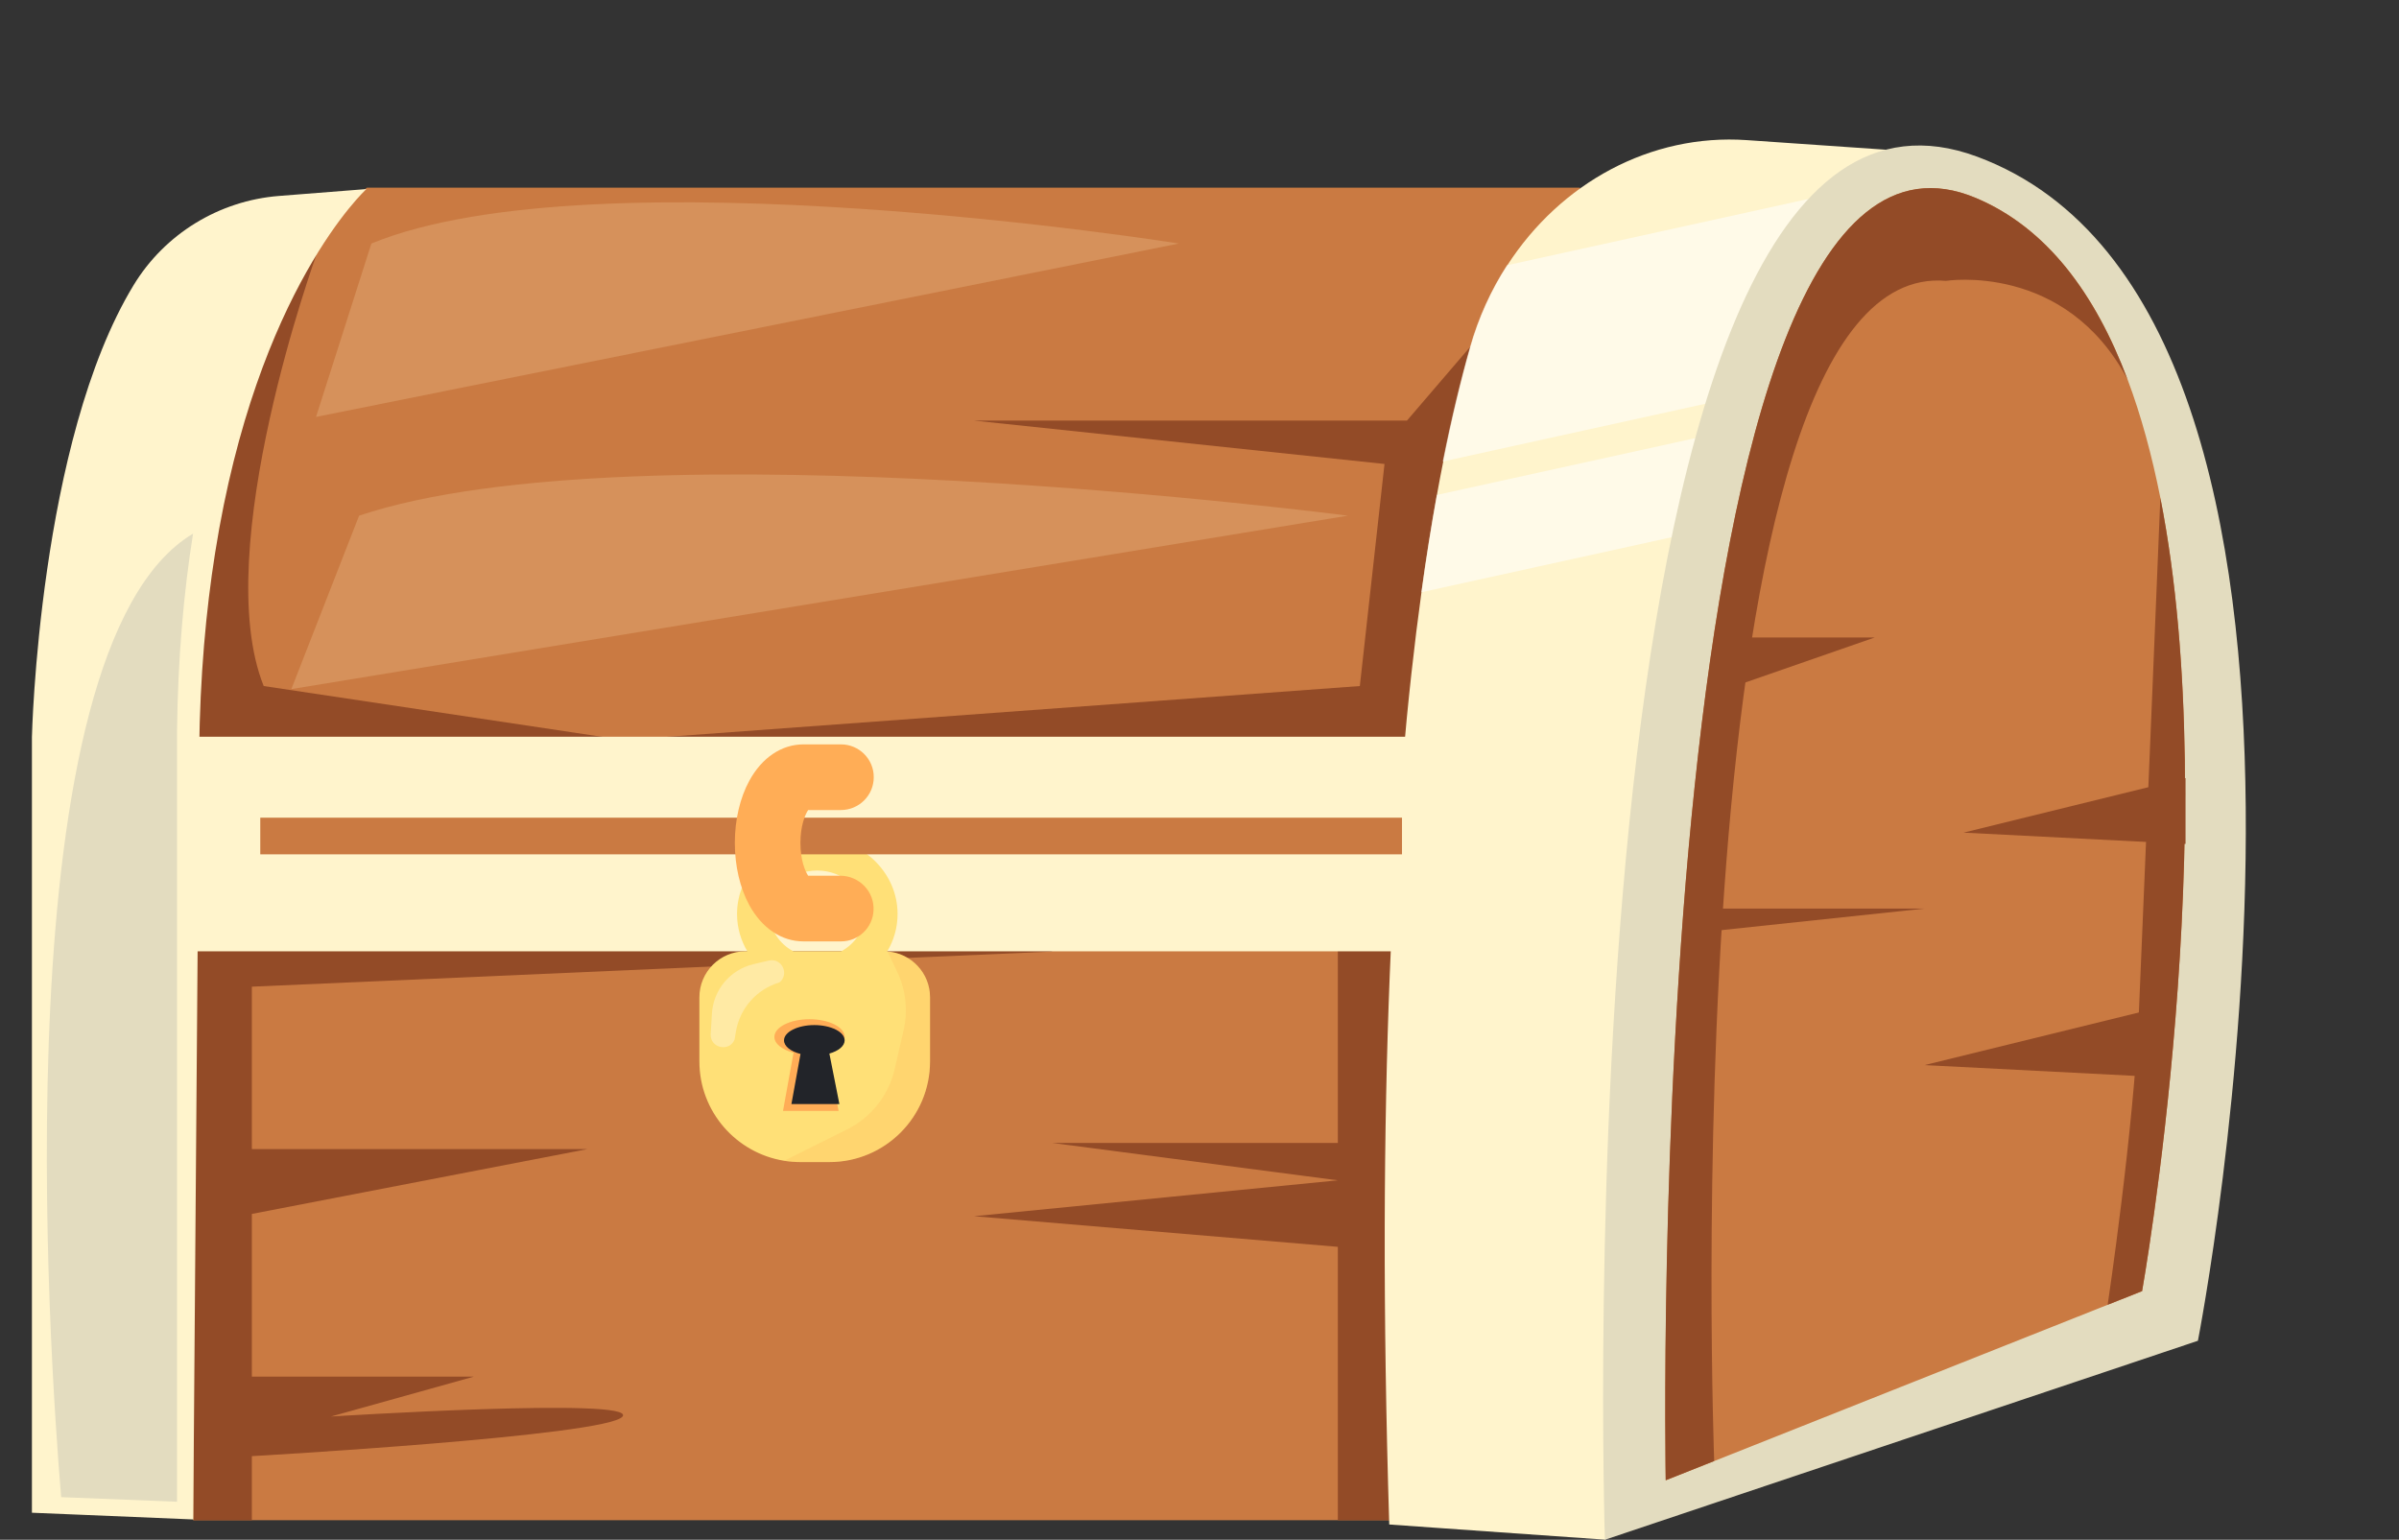
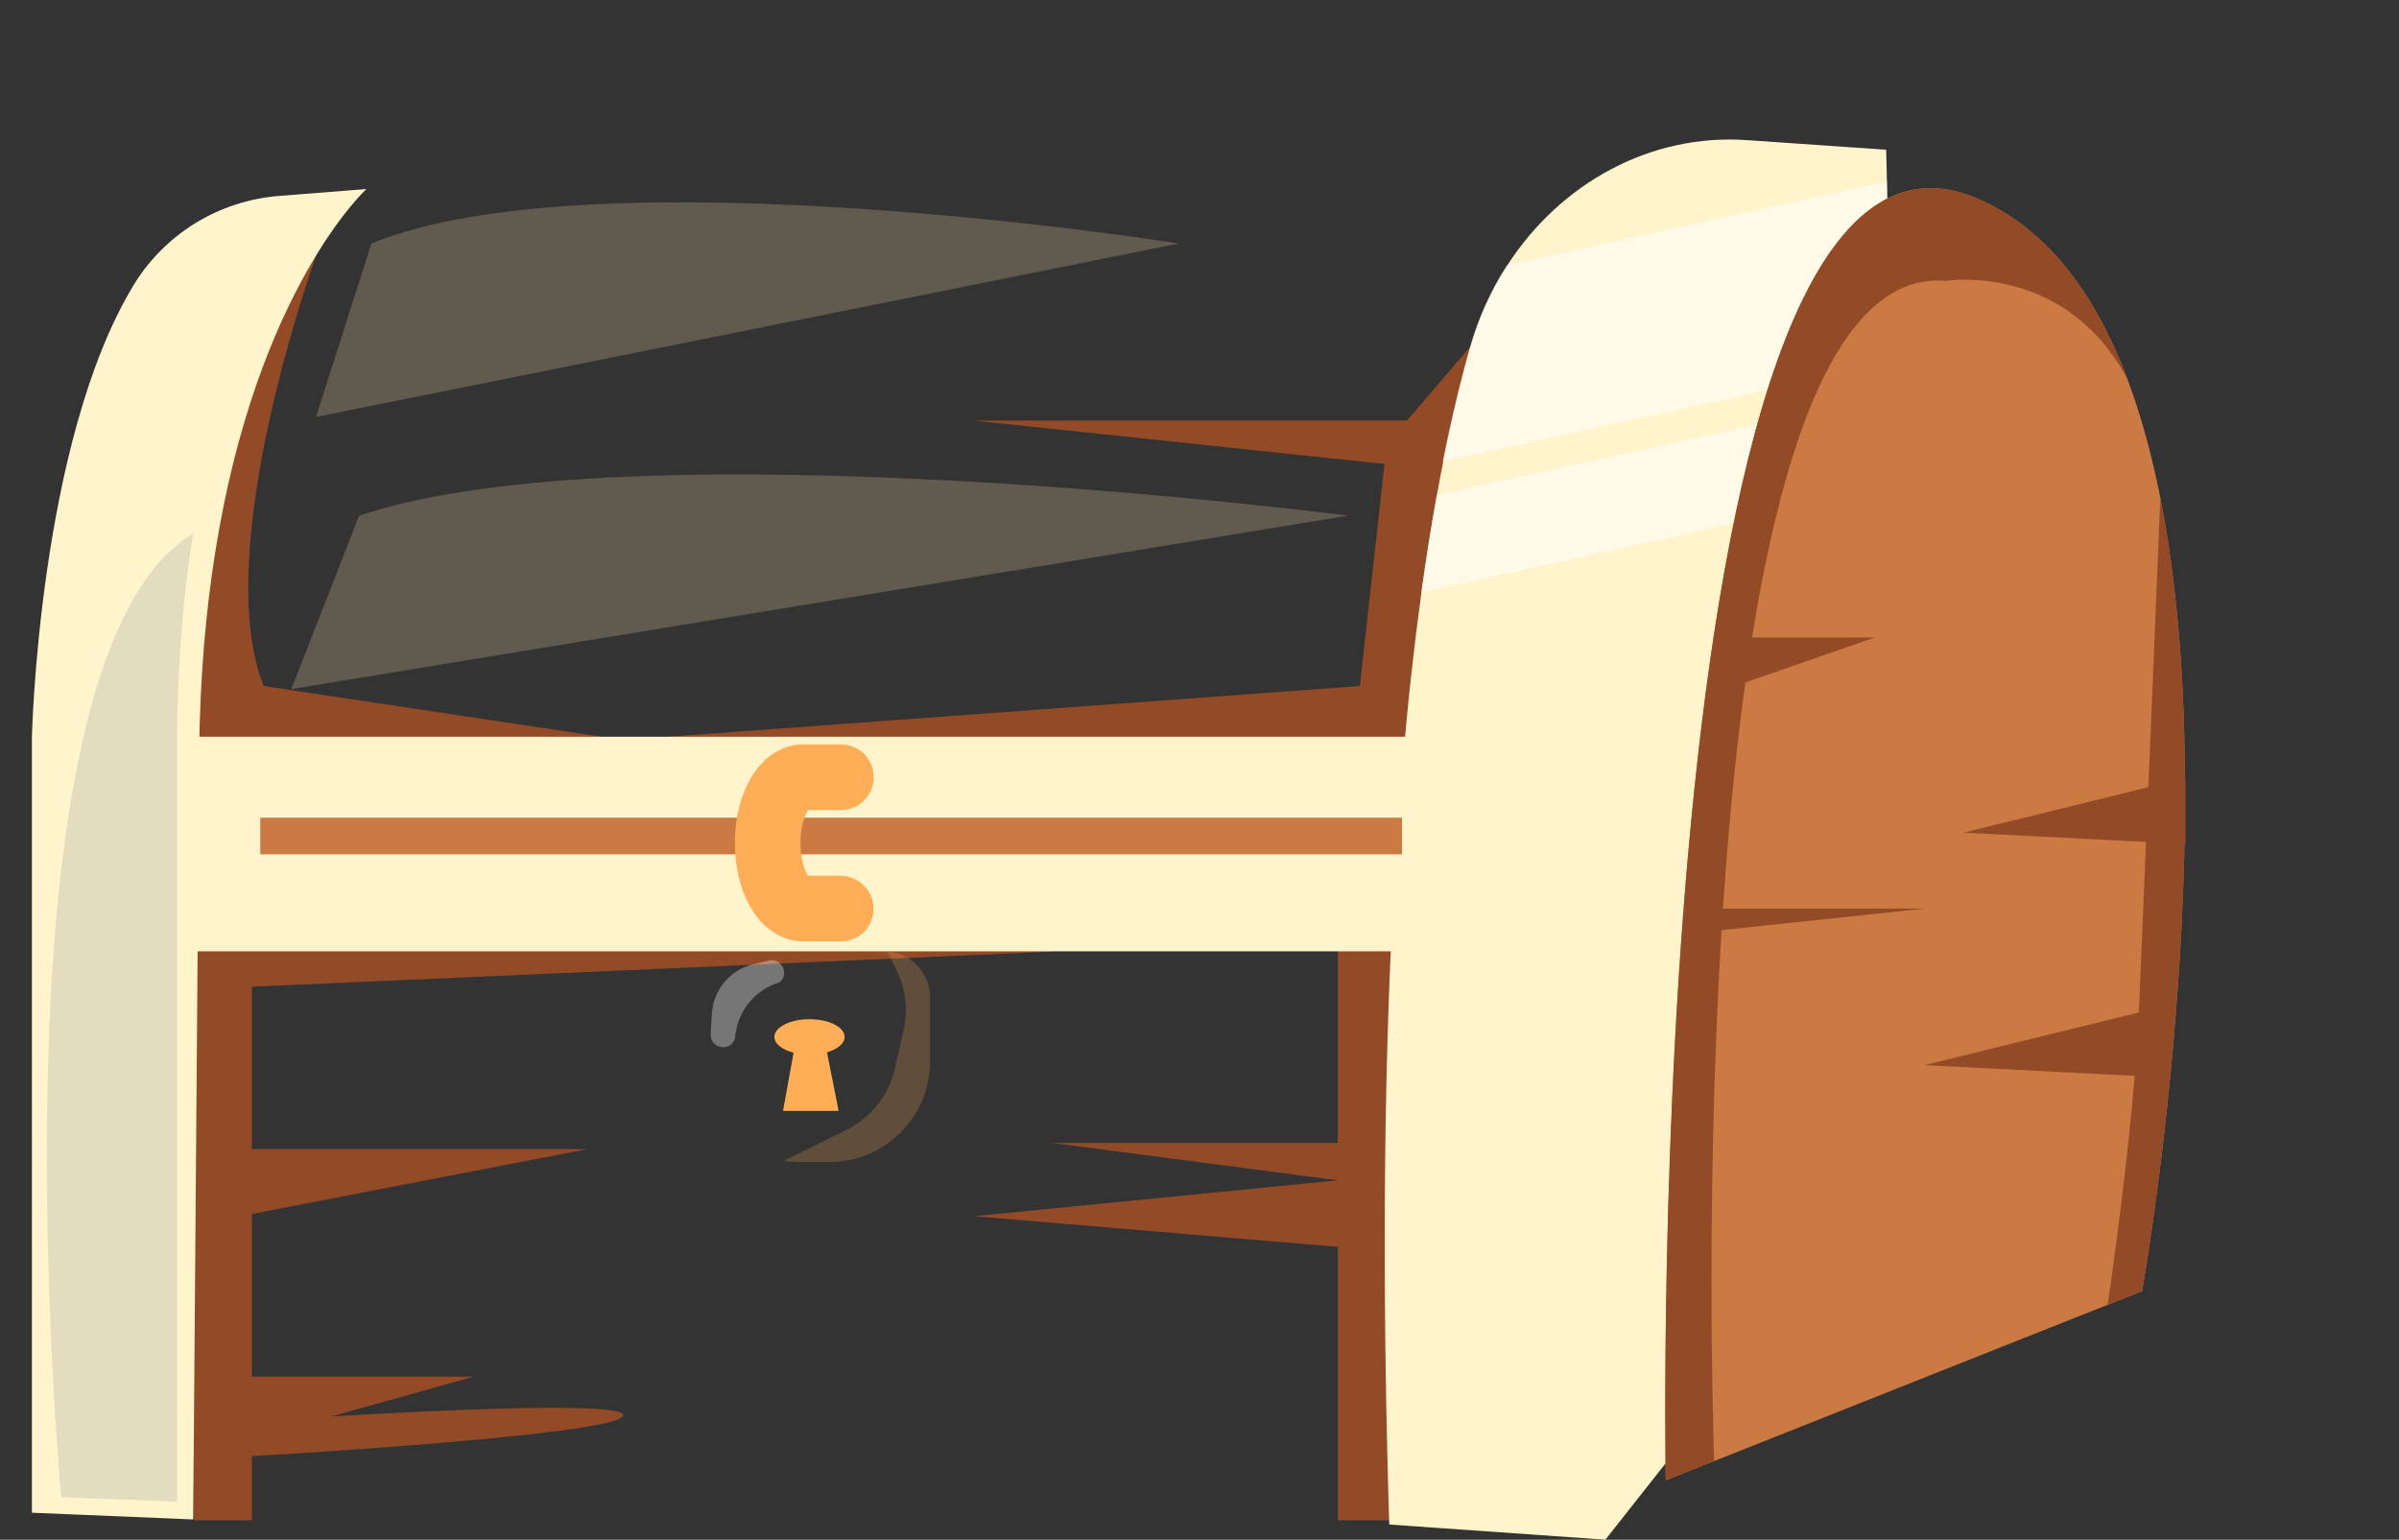
<svg xmlns="http://www.w3.org/2000/svg" height="2016.4" preserveAspectRatio="xMidYMid meet" version="1.0" viewBox="19.2 413.2 3141.3 2016.4" width="3141.3" zoomAndPan="magnify">
  <rect x="19.2" y="413.2" width="3141.3" height="2016.4" fill="#333333" stroke="none" />
  <g>
    <g id="change1_1">
-       <path d="M272 1505H1905V2404H272z" fill="#ca7a42" />
-     </g>
+       </g>
    <g id="change2_1">
      <path d="M1905 1594L1905 2404 1771 2404 1771 2046 1294.7 2005.9 1771 1958.9 1397.4 1910 1771 1910 1771 1594z" fill="#934b27" />
    </g>
    <g id="change1_2">
-       <path d="M2088.1,659H499.6c0,0-346.6,258.5-227.2,846l1559.3,11l205.9-0.4L2088.1,659z" fill="#ca7a42" />
-     </g>
+       </g>
    <g id="change2_2">
      <path d="M1943.7 868.1L1861.5 964 1294.6 964 1832.1 1020.8 1799.8 1311.6 892.9 1378.1 1553 1531.8 2088.6 1456.5 2118 818.1z" fill="#934b27" />
    </g>
    <g id="change3_1">
      <path d="M2511,1935.7l-335.2,424.7l-54.5,69.1l-218.1-15.3l-64.9-4.6c-17.2-560.9,4.9-950.5,42.2-1220.8 c6.3-45.8,13.1-88.1,20.2-127.3c2.7-15.1,5.5-29.7,8.3-43.8v-0.5c11.3-56.6,23.2-106,35.4-149c11.1-39.2,27.6-75.3,48.5-107.6 c69.7-107.9,187.7-172.6,313.5-163.9l182.6,12.6l1,41.9l4,237.2l1,42.7l2,122L2511,1935.7z" fill="#fff4cc" />
    </g>
    <g id="change2_3">
      <path d="M834.4,2268.2c-19.6,25.5-485.4,51.9-485.4,51.9v83.9h-76v-810.3l987.5-81.1l136.5,146.7l-1048,46V1918h439.4 L349,2002.9V2216h290.6l-187,52.2C452.6,2268.2,854,2242.7,834.4,2268.2z" fill="#934b27" />
    </g>
    <g id="change2_4">
      <path d="M433.5,746.9c0,0-140.4,386.6-69,564.7l443.7,66.6L369.8,1532l-238.3-52.9L247,868.2L433.5,746.9z" fill="#934b27" />
    </g>
    <g id="change4_1">
      <path d="M2493.8,888.8l-585.5,128.8c11.3-56.7,23.3-106.2,35.5-149.2c11.1-39.3,27.7-75.5,48.6-107.8L2490,651.1 L2493.8,888.8z" fill="#fff" opacity=".55" />
    </g>
    <g id="change4_2">
      <path d="M2496.9,1053.2l-616.6,135.6c6.3-45.8,13.1-88.2,20.2-127.4L2495,930.7L2496.9,1053.2z" fill="#fff" opacity=".55" />
    </g>
    <g id="change5_1">
-       <path d="M2120.7,2429.6c0,0-64.8-2016.4,487.5-1811.2s289,1550.6,289,1550.6L2120.7,2429.6z" fill="#e3dcbf" />
-     </g>
+       </g>
    <g id="change1_3">
      <path d="M2824.1,2104l-45.1,17.9l-515.1,204.6l-63.5,25.2c0,0-34.2-1864.2,406-1679.3c93,39.1,156.4,125.5,198.6,237.5 l0,0c17.9,47.6,32,99.9,43,155.1C2932.8,1494.9,2824.1,2104,2824.1,2104z" fill="#ca7a42" />
    </g>
    <g id="change3_2">
      <path d="M499,660.8c0,0-143.2,130.3-198.1,476.2c-12,75.7-19.8,161.7-20.9,259l-7.8,1007l-143.6-6l-67.6-2.8V1378.5 c0,0,8.7-387,133.1-591.8C235,719.4,306,676,384.5,669.8L499,660.8z" fill="#fff4cc" />
    </g>
    <g id="change5_2">
      <path d="M272,1112L272,1112c-12.1,75.8-19.9,162-21,259.4v1008.4l-151.7-6C83.9,2190.5,19.2,1262.8,272,1112z" fill="#e3dcbf" />
    </g>
    <g id="change2_5">
      <path d="M2805,910c-81.5-153.9-237.7-129-237.7-129c-362.2-31.3-303.5,1545.5-303.5,1545.5l-63.5,25.2 c0,0-34.2-1864.2,406-1679.3C2699.4,711.6,2762.8,798,2805,910z" fill="#934b27" />
    </g>
    <g id="change2_6">
      <path d="M2292 1248L2474.1 1248 2292 1311.3z" fill="#934b27" />
    </g>
    <g id="change2_7">
      <path d="M2239 1603L2539.6 1603 2239 1634.9z" fill="#934b27" />
    </g>
    <g id="change2_8">
      <path d="M2824.1,2104l-45.1,17.9c0,0,34.1-226.7,41-385.3s28-671.4,28-671.4C2932.8,1494.9,2824.1,2104,2824.1,2104z" fill="#934b27" />
    </g>
    <g id="change2_9">
      <path d="M2830 1736.6L2539.2 1808 2830 1822.9z" fill="#934b27" />
    </g>
    <g id="change3_3">
      <path d="M272 1378H1968V1659H272z" fill="#fff4cc" />
    </g>
    <g id="change2_10">
      <path d="M2881 1432.1L2590.2 1503.6 2881 1518.4z" fill="#934b27" />
    </g>
    <g id="change6_1">
-       <path d="M1180.9,1659.2L1180.9,1659.2c8.7-14.5,13.6-31.3,13.6-49.1c0-55-47.2-99.8-105.1-99.8 c-58,0-105.1,44.8-105.1,99.8c0,17.8,4.9,34.5,13.5,48.9h-2.6c-33.3,0-60.2,27-60.2,60.2v84c0,65.6,48.1,120,111,130.1v0 c6.9,1.1,14,1.7,21.2,1.7h38c72.8,0,131.8-59,131.8-131.8v-84.1C1237,1687.4,1212.2,1661.3,1180.9,1659.2z M1027.3,1610 c0-31.3,27.8-56.8,62-56.8s62,25.5,62,56.8c0,20.8-12.3,39.1-30.6,49H1058C1039.6,1649.1,1027.3,1630.9,1027.3,1610z" fill="#ffe077" />
-     </g>
+       </g>
    <g id="change1_4">
      <path d="M360 1484H1855V1532H360z" fill="#ca7a42" />
    </g>
    <g id="change7_1">
      <path d="M505.5,732.1L433,959.2l1129.8-227.1C1562.8,732.1,801.2,610.7,505.5,732.1z" fill="#ffe5b3" opacity=".22" />
    </g>
    <g id="change7_2">
      <path d="M489.4,1088.5l-88.7,227.1l1383.4-227.1C1784.1,1088.5,851.5,967.1,489.4,1088.5z" fill="#ffe5b3" opacity=".22" />
    </g>
    <g id="change8_1">
      <path d="M1120.4,1646h-49.2c-28.6,0-54.4-17.4-70.9-47.6c-12.2-22.4-18.9-51.3-18.9-81.4c0-30,6.7-58.9,19-81.4 c16.5-30.3,42.3-47.6,70.9-47.6h0.1h49c23.7,0,43.1,19.3,42.9,43.1c0,23.7-19.3,42.9-43.1,42.9c0,0,0,0-0.1,0h-42.7 c-3.9,5.8-10.1,20.6-10.1,43c0,22.5,6.2,37.2,10.1,43h41.9c24.9,0,45.1,20.7,43.7,45.5C1162,1628.1,1143.3,1646,1120.4,1646z" fill="#ffad56" />
    </g>
    <g id="change8_2">
      <path d="M1125.2,1771.1c0-12.8-20.6-23.2-46-23.2s-46,10.4-46,23.2c0,9,10.2,16.8,25.1,20.7l-13.8,76.2h72.8 l-15.2-76.7C1115.9,1787.2,1125.2,1779.7,1125.2,1771.1z" fill="#ffad56" />
    </g>
    <g id="change9_1">
-       <path d="M1125.2,1775.6c0-11-17.8-20-39.7-20c-21.9,0-39.7,9-39.7,20c0,7.8,8.8,14.5,21.6,17.8l-11.9,65.6h62.8 l-13.1-66.1C1117.2,1789.5,1125.2,1783,1125.2,1775.6z" fill="#222429" />
-     </g>
+       </g>
    <g id="change8_3">
      <path d="M1237,1719.2v84c0,72.8-59,131.8-131.8,131.8h-38c-7.2,0-14.3-0.6-21.2-1.7l0,0l82.5-41.1 c31.5-15.7,54.3-44.6,62.2-78.9l11.7-50.8c5.9-25.9,3-53-8.5-76.9l-12.6-26.5C1212.4,1661.5,1237,1687.5,1237,1719.2z" fill="#ffad56" opacity=".22" />
    </g>
    <g id="change4_3">
      <path d="M1025.9,1671.1l-20,4.7c-30.5,7.2-52.7,33.6-54.5,64.9l-1.6,26.6c-1.1,18.3,24.3,24.2,31.3,7.2l1.7-10.2 c5.1-30.7,27.3-55.8,57.1-64.6l0,0C1053.3,1688.8,1042.8,1667.2,1025.9,1671.1z" fill="#fff" opacity=".33" />
    </g>
  </g>
</svg>